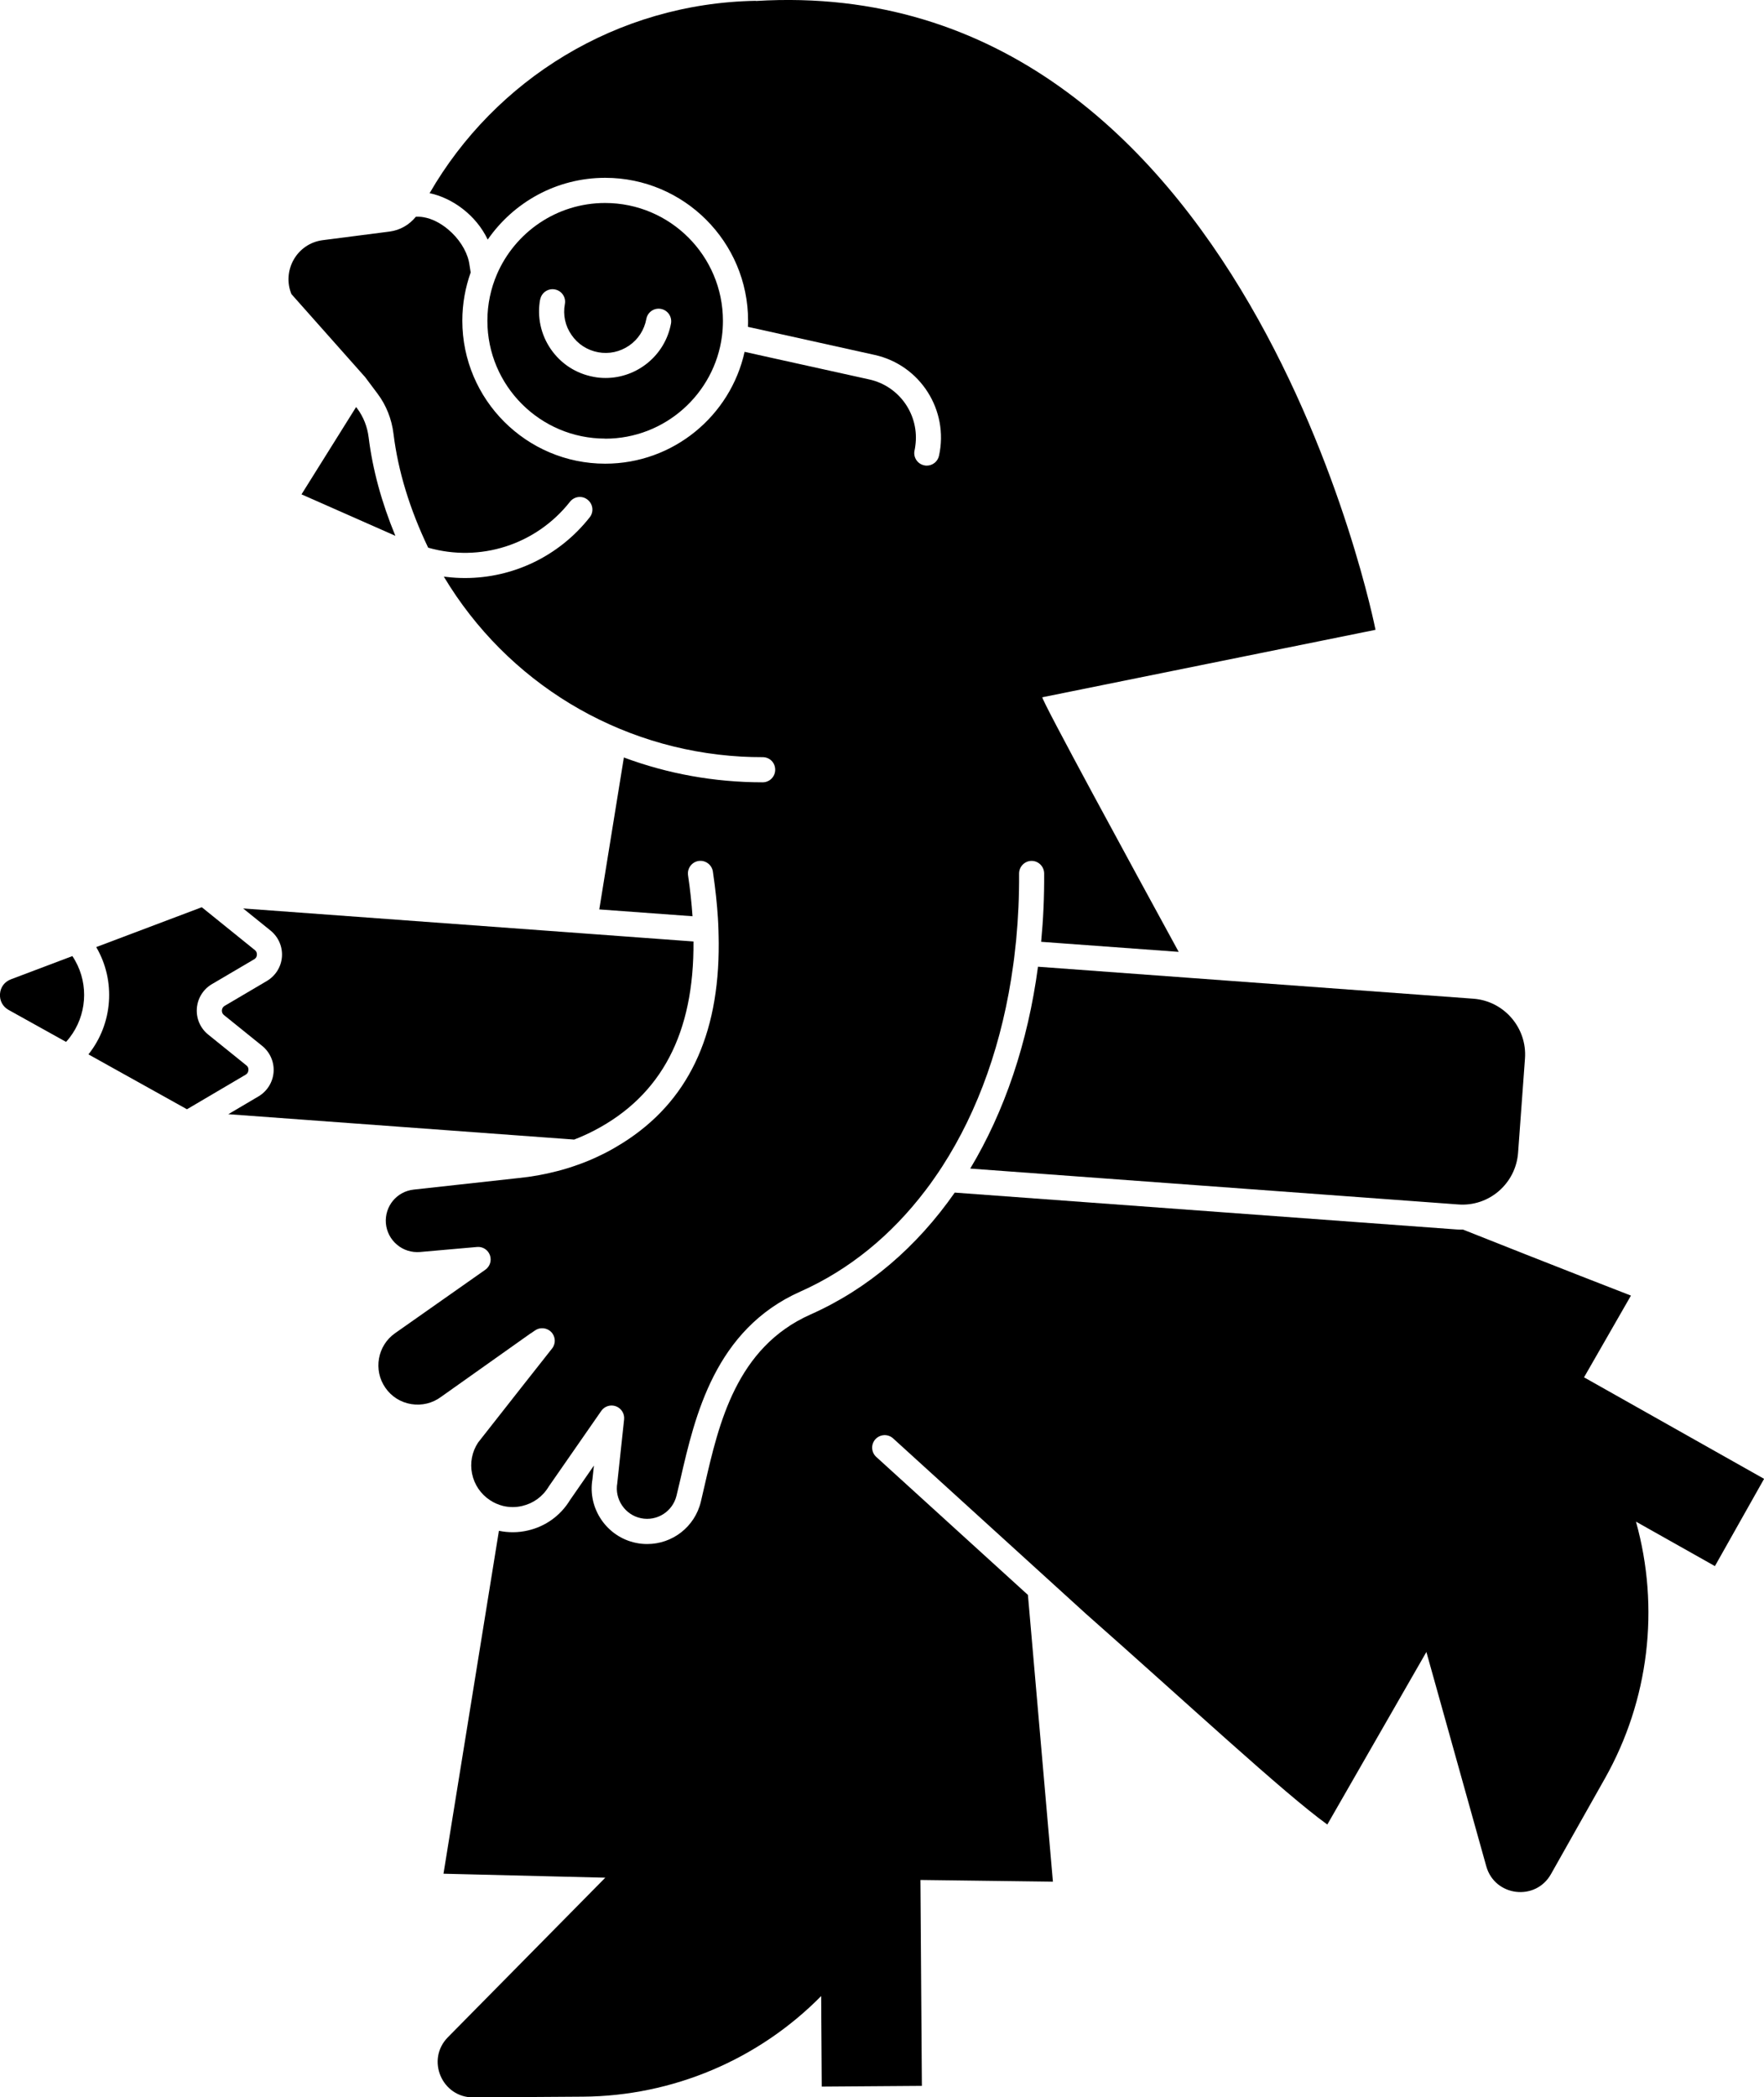
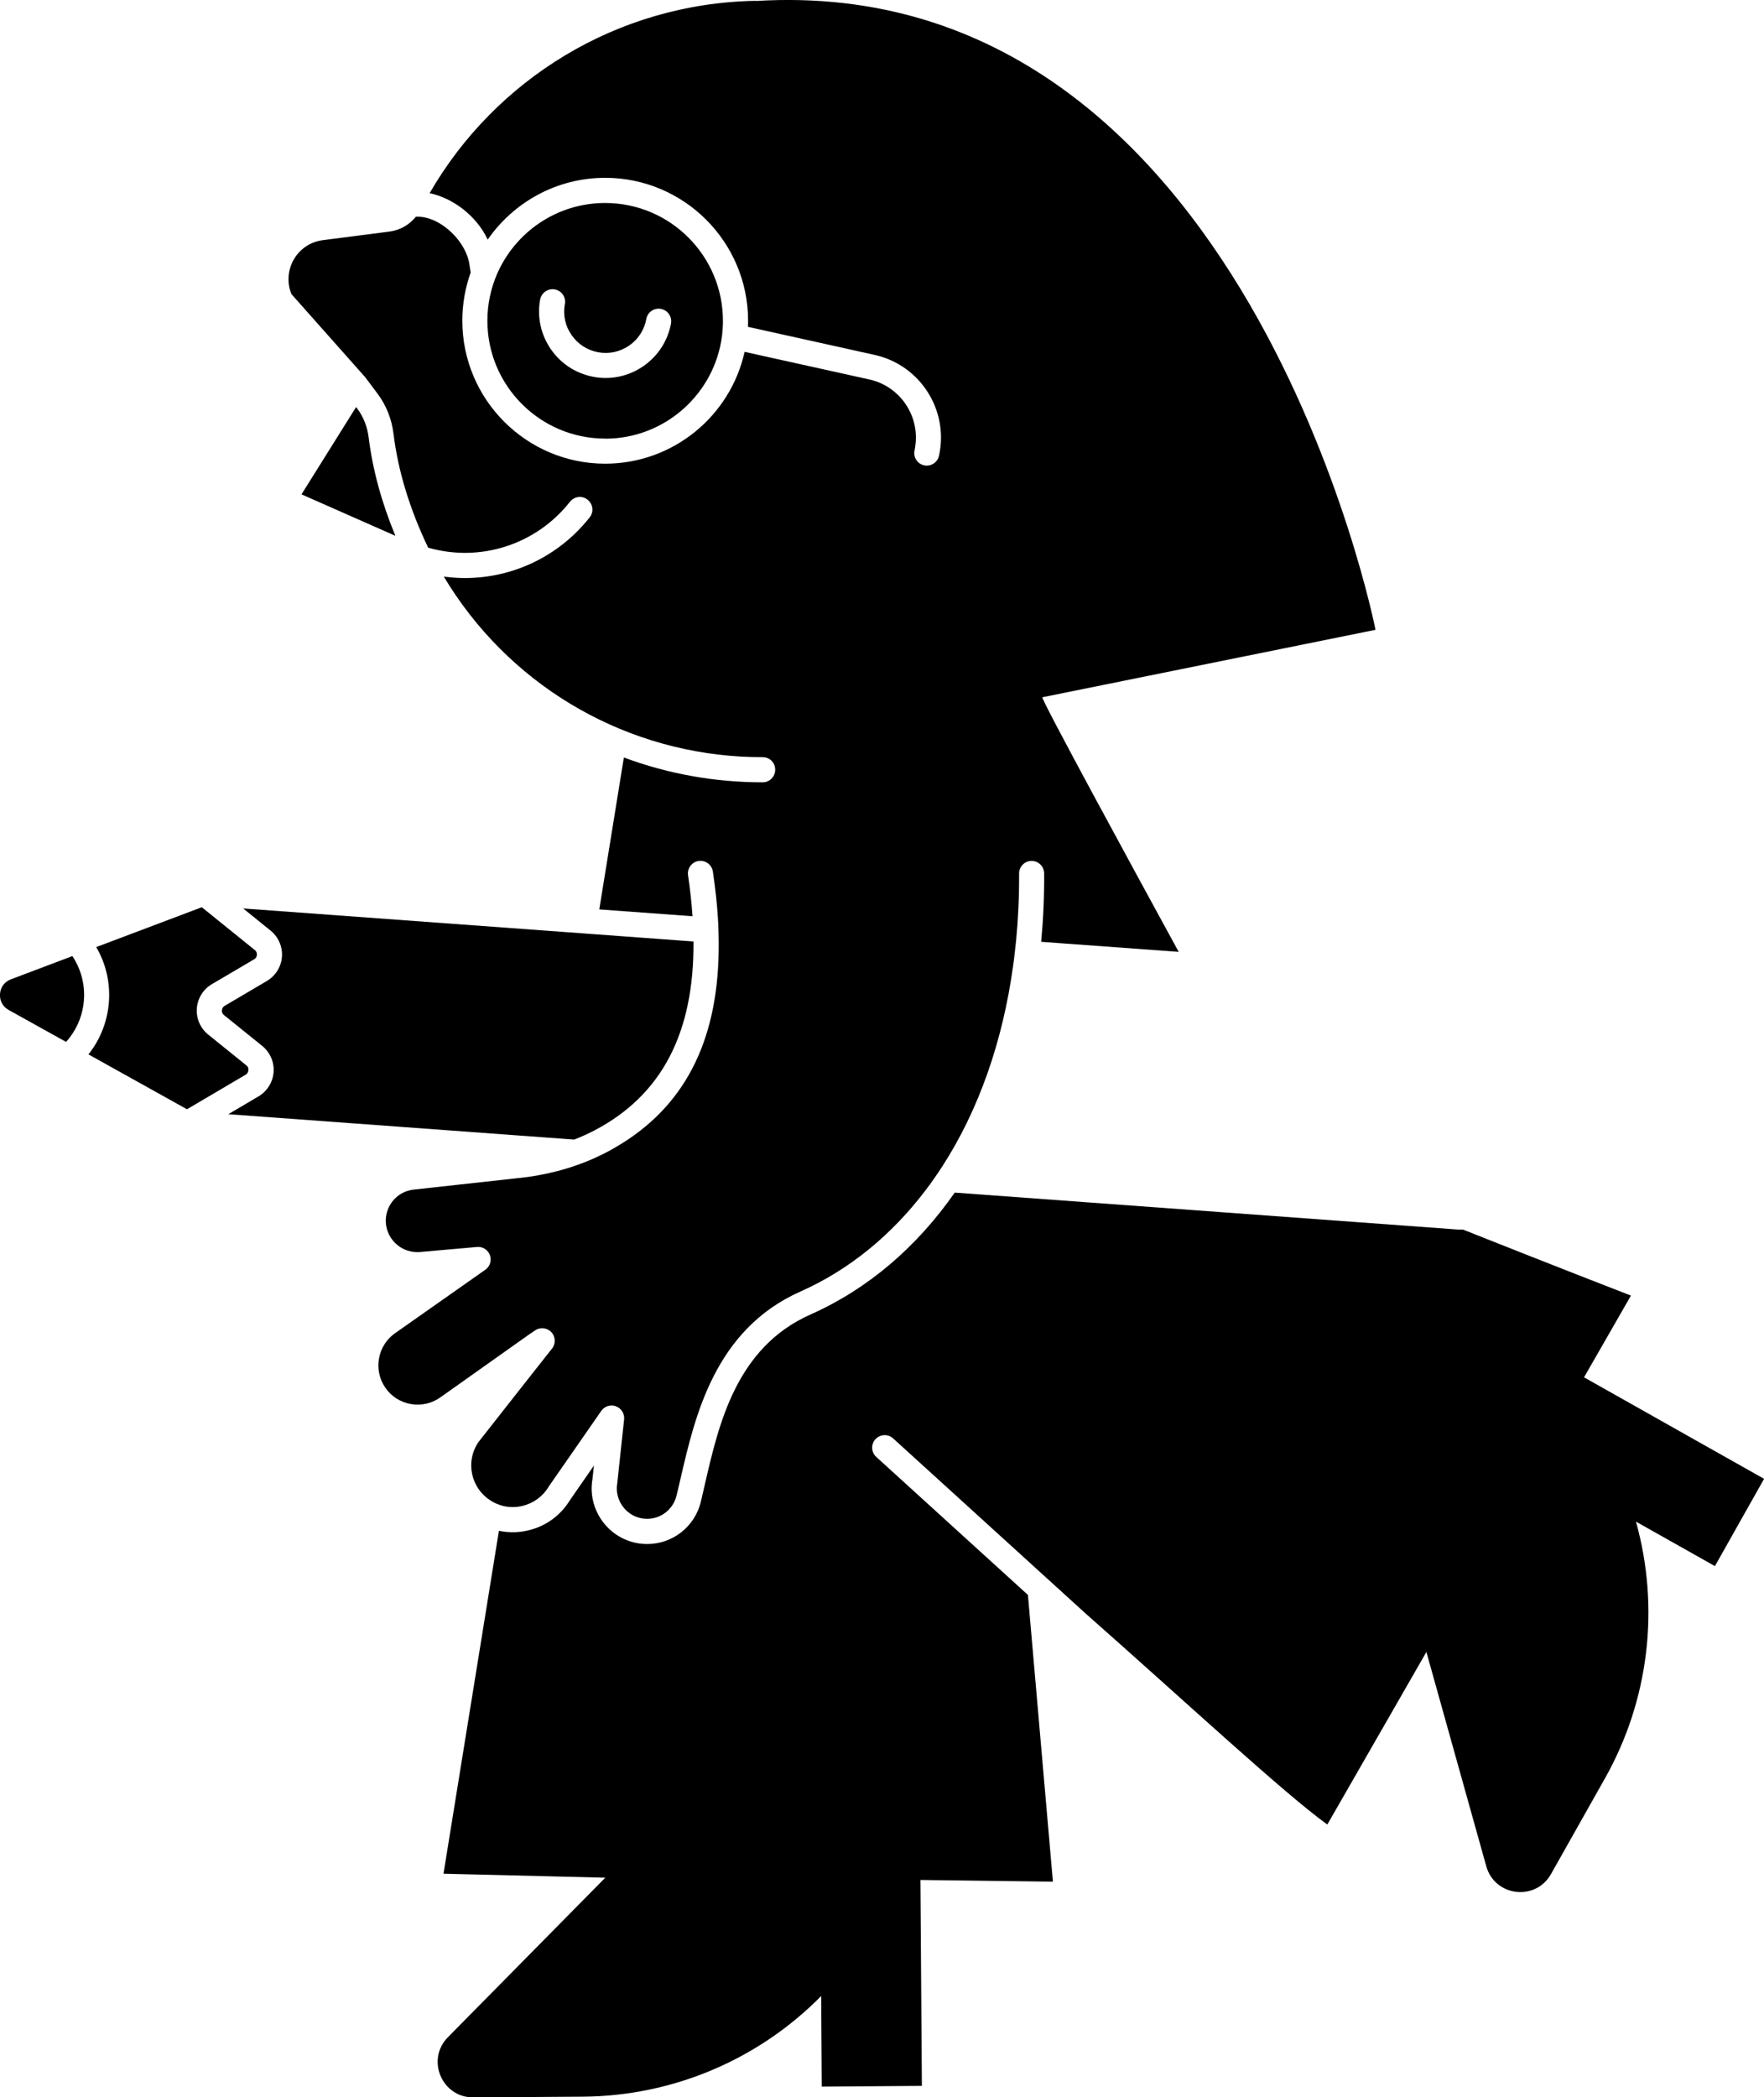
<svg xmlns="http://www.w3.org/2000/svg" id="Layer_2" viewBox="0 0 217.41 258.4">
  <g id="Layer_2-2" data-name="Layer_2">
    <g>
      <path d="M217.41,182.2l-22.18-12.5,5.78-10.07s-9.84-3.81-20.69-8.13h-.06c-.25,0-.49,0-.75-.02l-61.84-4.54c-4.67,6.69-10.68,11.87-17.78,15.02-9.14,4.06-11.3,13.45-13.03,20.99-.16.72-.32,1.41-.48,2.07-.75,3.12-3.52,5.22-6.61,5.22-.45,0-.92-.04-1.38-.14-3.6-.73-6-4.25-5.37-7.86l.18-1.67-2.96,4.27c-1.16,1.9-3,3.23-5.18,3.73-1.19.28-2.41.28-3.57.04l-6.83,42.25,19.94.49-19.4,19.66c-2.72,2.76-.74,7.43,3.13,7.41l13.53-.09c11.04-.08,21.6-4.54,29.35-12.4l.07,11.16,12.34-.09-.18-25.37,16.33.21-3.08-35.33-18.69-17c-.63-.57-.68-1.55-.11-2.18.58-.63,1.55-.68,2.18-.11l23.74,21.59c12.53,11.06,24.45,22.15,29.78,25.99l12.21-21.26,7.38,26.4c1.04,3.73,6.08,4.35,7.98.96l6.65-11.79c5.42-9.61,6.79-20.99,3.82-31.63l9.73,5.48,6.06-10.75Z" />
-       <path d="M127.93,119.11c-1.25,9.37-4.12,17.83-8.35,24.87l52.4,3.85,7.75.57c1.82.14,3.61-.45,5-1.65,1.39-1.21,2.23-2.88,2.37-4.71l.85-11.61c.28-3.79-2.58-7.1-6.36-7.38l-34.6-2.54-19.06-1.4Z" />
      <path d="M74.59,54.05c7.36,0,13.47-5.52,14.39-12.63.08-.62.12-1.25.12-1.89,0-8.01-6.51-14.52-14.52-14.52-5.98,0-11.12,3.63-13.34,8.8-.75,1.75-1.17,3.69-1.17,5.71,0,8.01,6.51,14.52,14.52,14.52ZM66.58,36.9c.15-.83.96-1.4,1.8-1.24.84.15,1.4.96,1.24,1.8-.25,1.34.04,2.7.82,3.81.77,1.13,1.94,1.88,3.28,2.13,1.34.25,2.7-.05,3.82-.82,1.12-.77,1.87-1.94,2.12-3.28.15-.84.96-1.4,1.8-1.24s1.39.96,1.24,1.8c-.73,3.94-4.18,6.71-8.06,6.71-.49,0-.99-.04-1.48-.14-2.16-.4-4.02-1.6-5.27-3.41-1.24-1.8-1.71-3.98-1.32-6.13Z" />
      <path d="M70.78,140.4c.86-.33,1.69-.71,2.5-1.13,8.25-4.32,12.28-11.98,12.19-23.27l-12.11-.89-43.39-3.18,3.38,2.73c.96.78,1.49,1.98,1.4,3.22-.09,1.24-.79,2.35-1.85,2.98l-5.21,3.07c-.27.16-.33.41-.34.55-.01.13.01.39.26.59l4.71,3.8c.96.78,1.49,1.98,1.4,3.22s-.79,2.36-1.85,2.99l-3.73,2.2,41.17,3.02,1.49.11Z" />
      <path d="M65.41,164.29l.52-.36c.62-.44,1.48-.36,2.02.2.53.56.57,1.42.09,2.02l-3.69,4.68-5.43,6.91c-.75,1.14-1.01,2.5-.74,3.83.28,1.36,1.07,2.52,2.23,3.28.49.32,1.02.55,1.57.69.77.19,1.58.2,2.38.01,1.37-.32,2.52-1.15,3.25-2.36.02-.03.04-.06.06-.09l6.44-9.27c.4-.57,1.14-.81,1.81-.56.66.25,1.07.91,1,1.61l-.83,7.74s0,.07-.01.11c-.36,1.98.95,3.93,2.93,4.33,1.97.4,3.89-.82,4.37-2.78.15-.65.32-1.33.48-2.03,1.79-7.78,4.24-18.43,14.79-23.12,6.03-2.68,11.23-6.96,15.41-12.46.37-.48.73-.97,1.07-1.47.35-.48.67-.98,1-1.48,4.45-6.88,7.46-15.35,8.75-24.84.07-.51.14-1.02.19-1.53.06-.51.12-1.02.17-1.53.25-2.66.38-5.4.36-8.19h0c0-.86.69-1.55,1.53-1.56h.01c.85,0,1.54.69,1.55,1.54.02,2.88-.11,5.69-.37,8.43l16.95,1.24c-5.42-9.92-17.09-31.34-16.8-31.37l41.06-8.31S153.59-3.57,93.15.12v-.02c-17.19.3-32.15,9.76-40.2,23.7,2.8.59,5.73,2.7,7.16,5.72,3.18-4.59,8.48-7.61,14.48-7.61,9.71,0,17.61,7.9,17.61,17.61,0,.25,0,.51-.02.75l15.62,3.46c5.61,1.24,9.17,6.81,7.93,12.43-.16.72-.8,1.21-1.51,1.21-.11,0-.22-.01-.33-.04-.83-.18-1.36-1.01-1.17-1.84.04-.19.07-.36.09-.54.54-3.76-1.9-7.37-5.68-8.2l-11.76-2.6-3.6-.8c-1.74,7.88-8.79,13.78-17.18,13.78-9.71,0-17.61-7.9-17.61-17.62,0-2.08.37-4.08,1.03-5.94l-.17-1.08c-.02-.11-.04-.2-.06-.31-.32-1.39-1.26-2.84-2.57-3.93-.96-.8-2-1.31-2.98-1.48-.33-.06-.66-.08-.98-.06-.8.99-1.94,1.65-3.22,1.82l-8.24,1.06c-3.26.42-5.05,3.81-3.87,6.65l8.97,10.1.04.04s.04.05.06.07c.04.05.08.11.12.16l1.41,1.88c1.08,1.43,1.76,3.15,1.98,4.98.56,4.56,2,9.27,4.27,14.01,6.41,1.83,13.29-.35,17.48-5.66.53-.67,1.5-.79,2.17-.25.67.53.79,1.5.26,2.17-3.81,4.83-9.5,7.48-15.37,7.48-.73,0-1.47-.04-2.2-.13-.14-.01-.28-.03-.41-.04,7.82,13.04,21.46,21.3,36.63,22.17.88.05,1.77.07,2.66.07s1.55.69,1.55,1.55-.69,1.55-1.55,1.55c-5.95,0-11.73-1.06-17.1-3.06l-3.03,18.72,11.49.84c-.11-1.61-.29-3.3-.55-5.05-.12-.85.46-1.63,1.3-1.76.84-.12,1.63.46,1.76,1.3.01.07.02.15.03.22.28,1.91.48,3.75.59,5.51.03.53.06,1.04.07,1.55.02.53.02,1.04.03,1.55.06,11.48-3.85,19.59-11.83,24.61-.65.41-1.32.8-2.03,1.17-.14.07-.27.14-.4.2-1,.5-2.03.95-3.1,1.32-.83.3-1.69.57-2.57.79-1.53.4-3.12.69-4.76.85l-12.9,1.42c-2.1.23-3.6,2.06-3.43,4.16.09,1.03.58,1.97,1.37,2.63.79.67,1.79.98,2.83.9l7.03-.62c.7-.07,1.35.35,1.59,1.01.24.66,0,1.39-.56,1.79l-11.14,7.83c-2.16,1.52-2.7,4.53-1.19,6.71.75,1.09,1.89,1.81,3.2,2.02,1.31.21,2.62-.11,3.68-.9l11.06-7.84Z" />
      <path d="M45.43,53.86c-.16-1.29-.64-2.5-1.39-3.51l-.15-.2-6.73,10.76,11.46,5.06.11.05c-1.7-4.11-2.81-8.18-3.3-12.17Z" />
      <path d="M30.62,131.86c.01-.14,0-.4-.25-.59l-4.71-3.8c-.97-.78-1.49-1.98-1.4-3.22.09-1.24.78-2.36,1.85-2.99l5.22-3.07c.27-.16.33-.41.33-.54.01-.14,0-.39-.25-.59l-6.39-5.16-.15-.12-13.01,4.91c2.44,4.16,2.05,9.45-.96,13.22l12.14,6.76.16-.09,7.08-4.17c.27-.16.33-.41.33-.54Z" />
      <path d="M8.92,117.8l-7.57,2.86c-.78.29-1.29.96-1.35,1.8-.06.83.34,1.58,1.07,1.98l7.07,3.93c.16-.17.3-.34.44-.52,2.1-2.72,2.38-6.48.69-9.48-.11-.2-.22-.38-.35-.57Z" />
    </g>
  </g>
</svg>